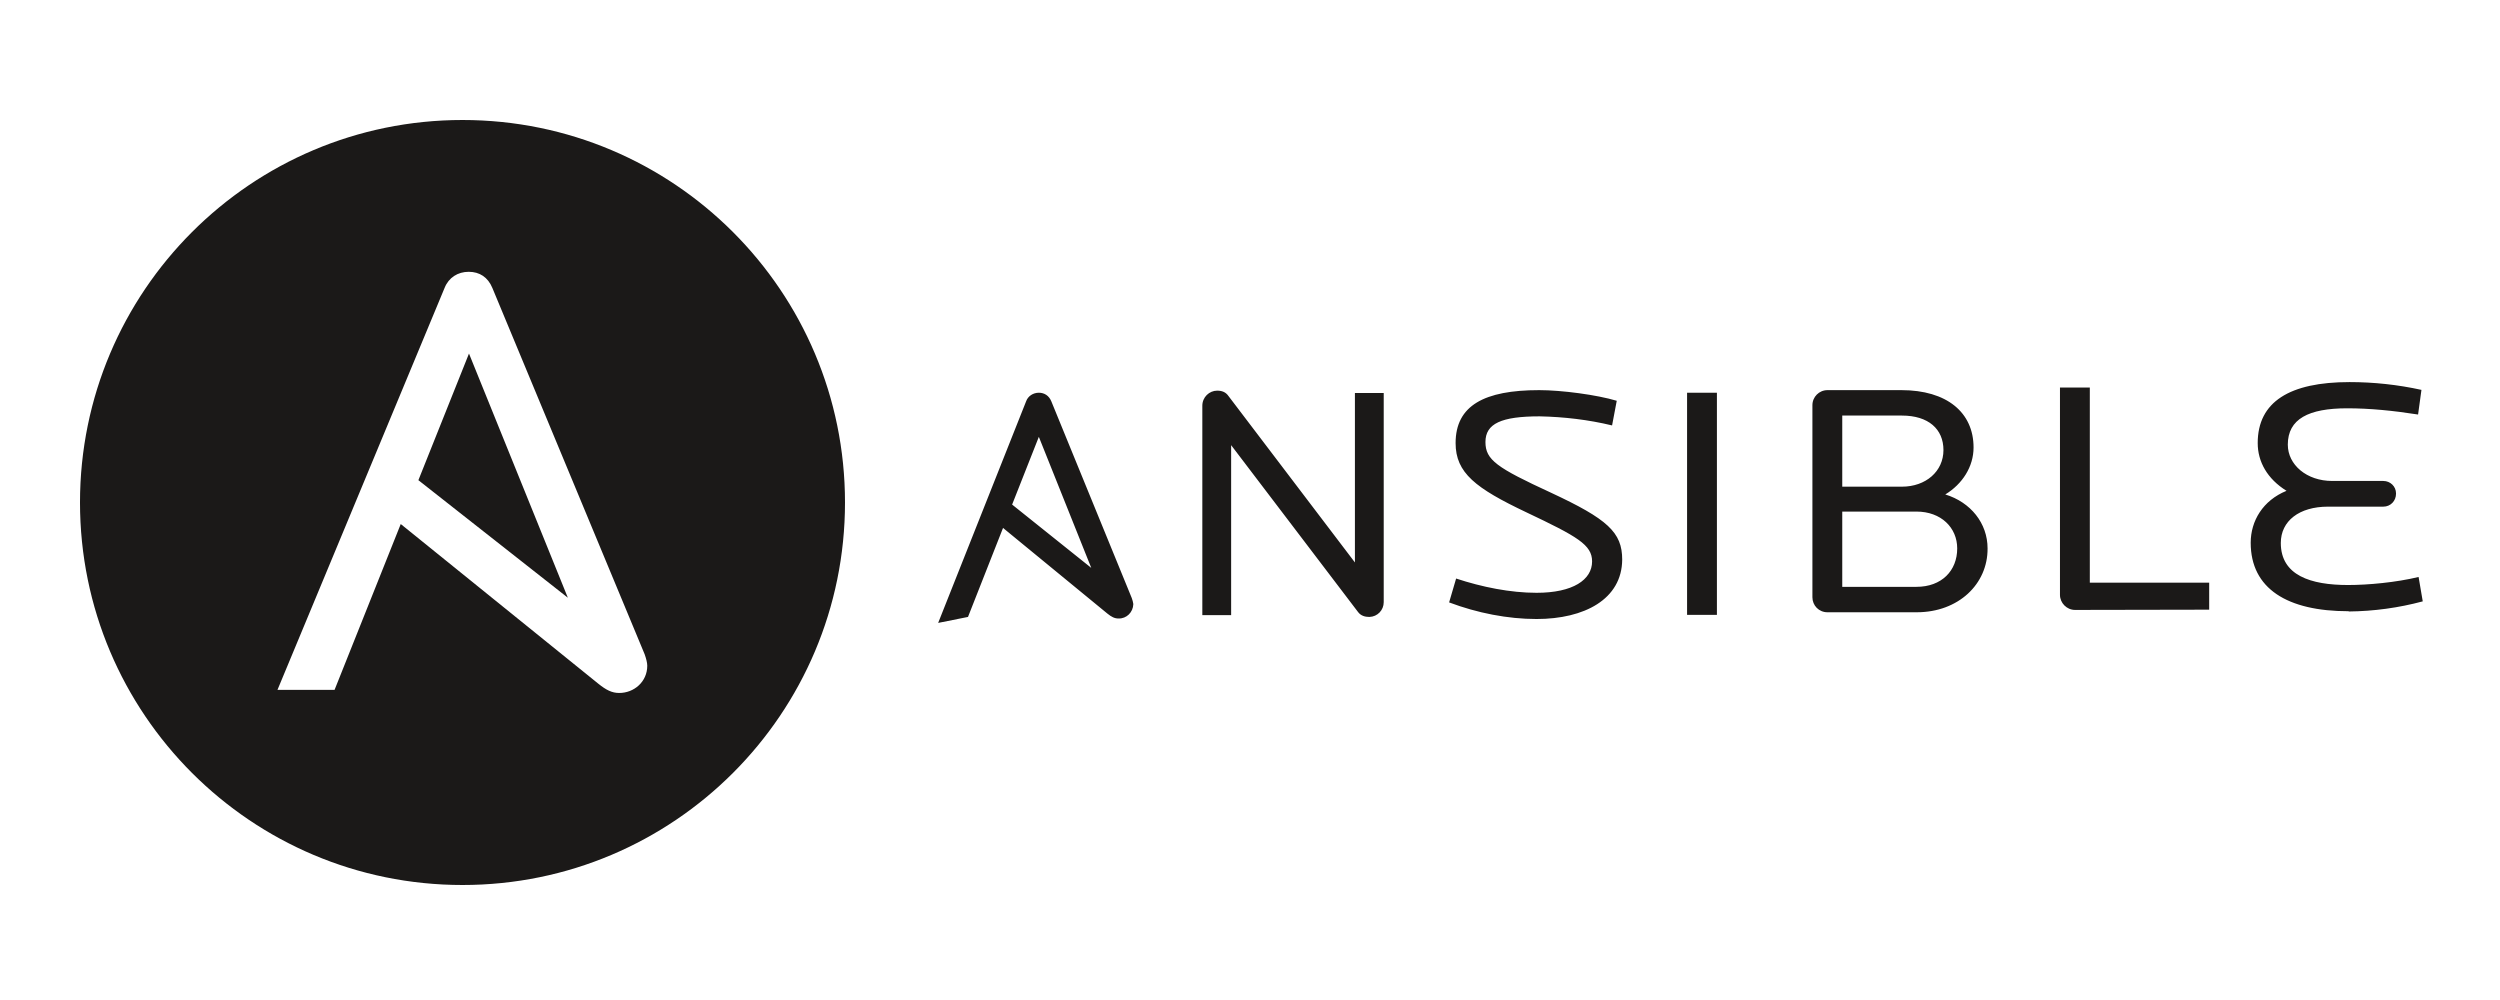
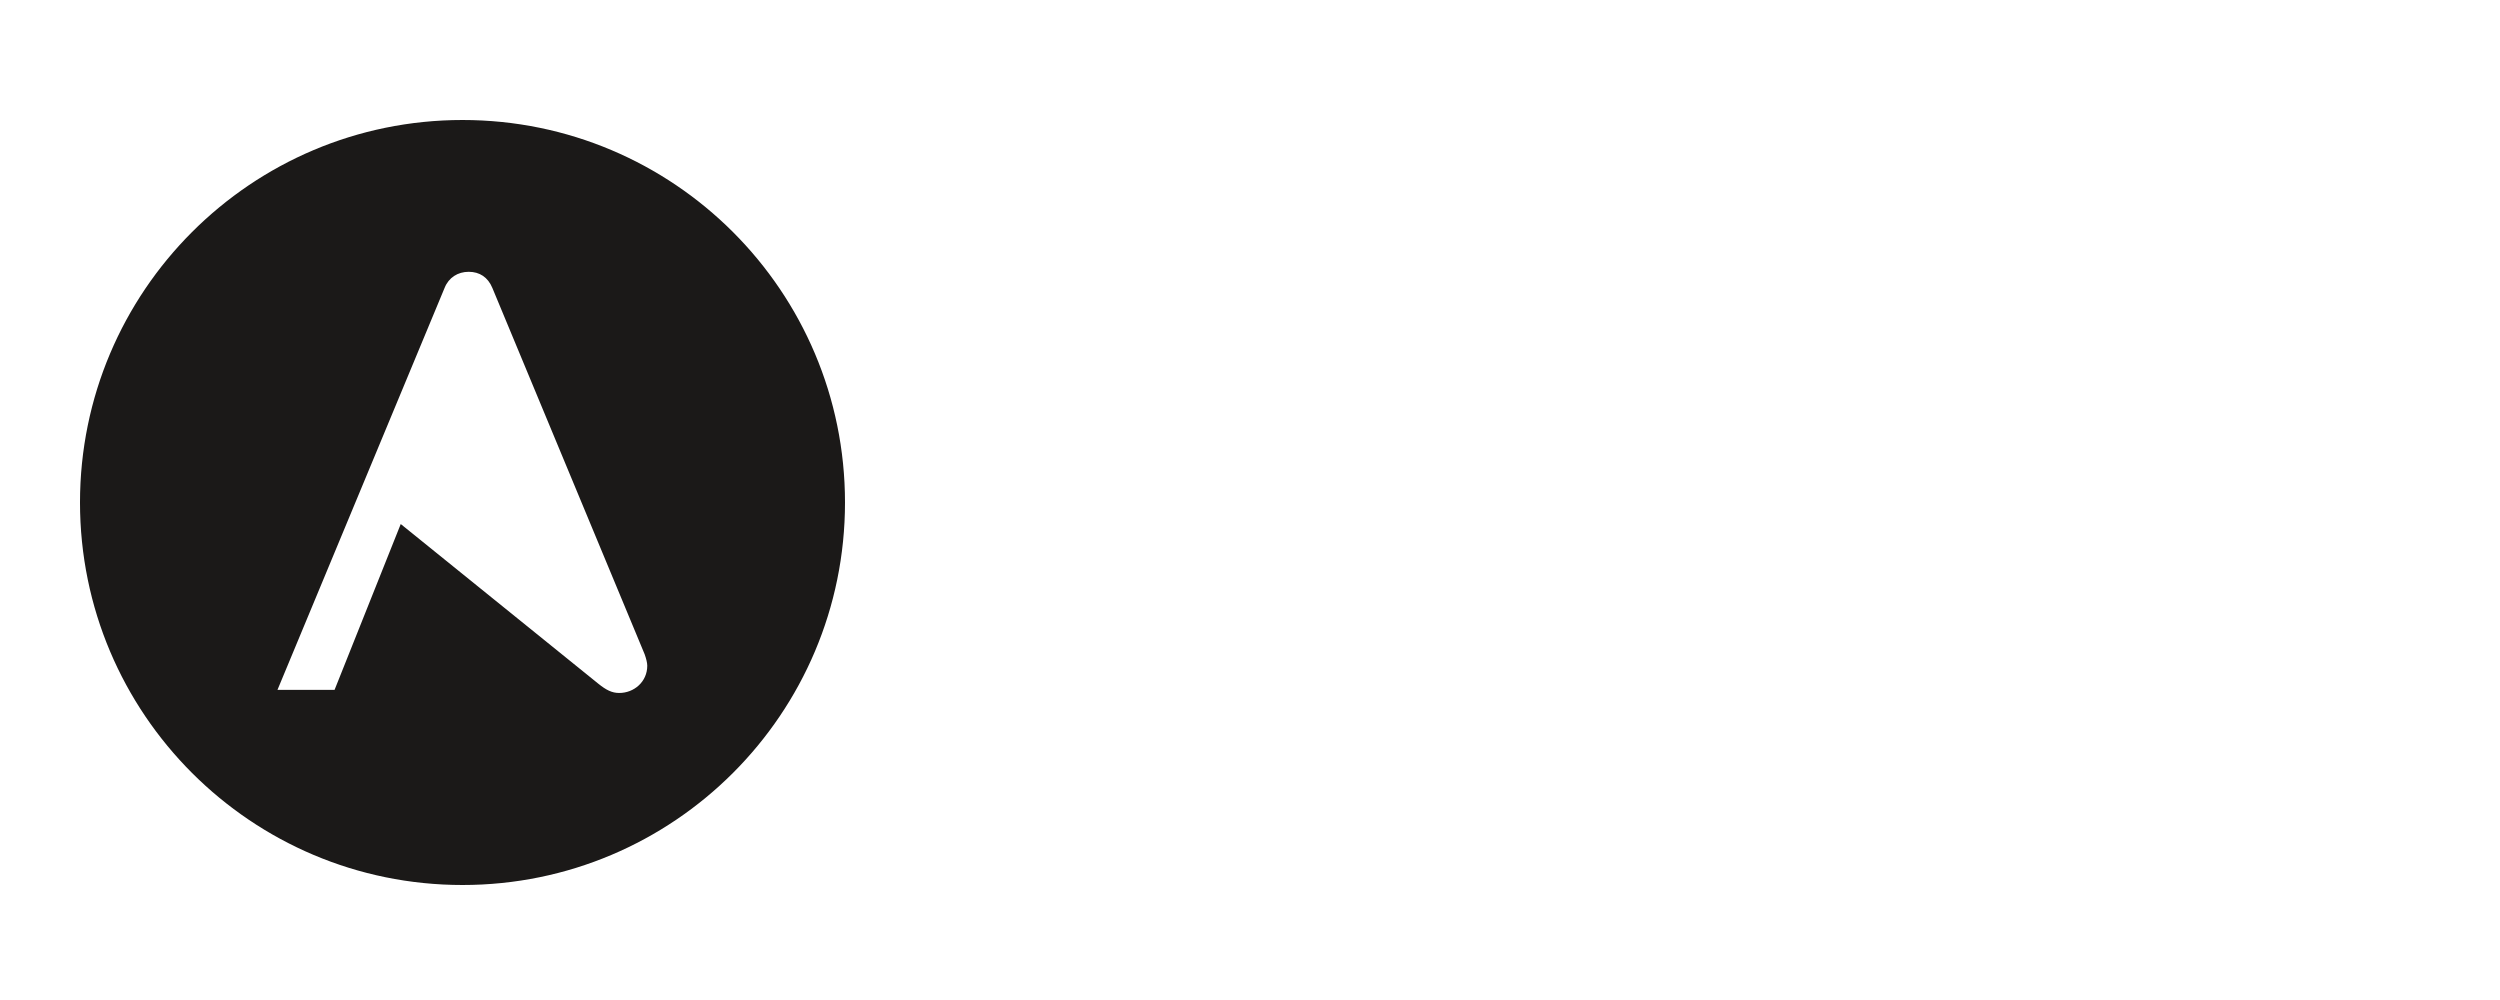
<svg xmlns="http://www.w3.org/2000/svg" width="500" height="200" viewBox="0 0 500 200" fill="none">
-   <path fill-rule="evenodd" clip-rule="evenodd" d="M92.5 177C134.746 177 169 142.746 169 100.5C169 58.254 134.746 24 92.5 24C50.254 24 16 58.254 16 100.5C16 142.746 50.254 177 92.5 177ZM113.571 119.547L93.797 70.71L83.677 96.037L113.571 119.547ZM98.468 57.579L128.933 130.861C129.245 131.743 129.452 132.574 129.452 133.145C129.452 136.363 126.805 138.594 123.847 138.594C122.394 138.594 121.252 138.023 119.643 136.726L80.148 104.808L66.913 137.971H55.495L88.919 57.579C89.749 55.503 91.566 54.361 93.745 54.361C95.925 54.361 97.586 55.451 98.468 57.579Z" fill="#1B1918" />
-   <path d="M273.838 123.387C273.059 123.387 272.177 123.18 271.606 122.401L246.227 89.03V123.024H240.466V81.141C240.466 79.428 241.867 78.131 243.424 78.131C244.359 78.131 245.137 78.39 245.708 79.221L270.983 112.488V78.598H276.744V120.429C276.744 122.038 275.498 123.335 273.889 123.387H273.838ZM307.313 123.802C301.552 123.802 295.48 122.609 289.823 120.481L291.224 115.706C296.414 117.419 302.071 118.56 307.313 118.56C314.579 118.56 318.419 115.965 318.419 112.281C318.419 108.959 315.461 107.298 305.289 102.472C295.116 97.645 291.12 94.583 291.12 88.614C291.12 81.089 296.881 78.027 307.832 78.027C312.347 78.027 319.353 78.961 323.35 80.155L322.416 85.085C317.693 83.943 312.814 83.373 307.936 83.269C300.254 83.269 297.089 84.722 297.089 88.407C297.089 91.988 299.372 93.545 310.167 98.527C321.533 103.821 324.44 106.468 324.44 111.917C324.388 119.858 316.862 123.802 307.313 123.802ZM337.415 78.546H343.383V122.972H337.415V78.546ZM383.294 102.316H368.451V117.367H383.294C388.328 117.367 391.442 114.149 391.442 109.686C391.442 105.534 388.224 102.316 383.294 102.316ZM380.387 83.113H368.451V97.334H380.387C385.162 97.334 388.691 94.271 388.691 90.016C388.691 85.812 385.681 83.113 380.387 83.113ZM383.346 122.453H365.492C363.78 122.453 362.482 121.104 362.482 119.443V81.037C362.482 79.376 363.831 78.027 365.492 78.027H380.284C389.366 78.027 394.712 82.49 394.712 89.497C394.712 93.337 392.48 96.814 389.055 98.891C394.141 100.447 397.514 104.651 397.514 109.686C397.566 116.796 391.702 122.453 383.346 122.453ZM415.004 121.986C413.344 121.986 411.994 120.585 411.994 118.976V77.508H417.963V116.536H441.837V121.934L415.004 121.986ZM469.707 122.245C457.458 122.245 450.14 117.73 450.14 108.544C450.14 104.184 452.58 100.084 457.303 98.164C453.462 95.776 451.542 92.351 451.542 88.614C451.542 80.362 457.925 76.418 469.914 76.418C474.741 76.418 479.568 76.937 484.29 77.975L483.616 82.905C478.633 82.127 473.962 81.66 469.447 81.66C461.714 81.66 457.562 83.788 457.562 88.926C457.562 92.974 461.351 96.192 466.437 96.192H476.661C478.062 96.192 479.204 97.282 479.204 98.683V98.735C479.204 100.188 478.114 101.33 476.661 101.33H465.607C459.846 101.33 456.161 104.184 456.161 108.596C456.161 115.083 462.129 117.003 469.603 117.003C473.651 117.003 479.204 116.484 483.719 115.395L484.55 120.273C479.723 121.571 474.741 122.245 469.759 122.297M207.769 87.369L218.253 113.578L202.424 100.915L207.769 87.369ZM226.349 119.598L210.261 80.258C209.793 79.117 208.859 78.546 207.769 78.546C206.628 78.546 205.59 79.221 205.226 80.258L187.632 124.581L193.601 123.387L200.607 105.586L221.471 122.712C222.301 123.387 222.924 123.699 223.703 123.699C225.311 123.75 226.609 122.453 226.661 120.844V120.792C226.609 120.429 226.505 120.014 226.349 119.598Z" fill="#1B1918" />
+   <path fill-rule="evenodd" clip-rule="evenodd" d="M92.5 177C134.746 177 169 142.746 169 100.5C169 58.254 134.746 24 92.5 24C50.254 24 16 58.254 16 100.5C16 142.746 50.254 177 92.5 177ZM113.571 119.547L93.797 70.71L113.571 119.547ZM98.468 57.579L128.933 130.861C129.245 131.743 129.452 132.574 129.452 133.145C129.452 136.363 126.805 138.594 123.847 138.594C122.394 138.594 121.252 138.023 119.643 136.726L80.148 104.808L66.913 137.971H55.495L88.919 57.579C89.749 55.503 91.566 54.361 93.745 54.361C95.925 54.361 97.586 55.451 98.468 57.579Z" fill="#1B1918" />
</svg>